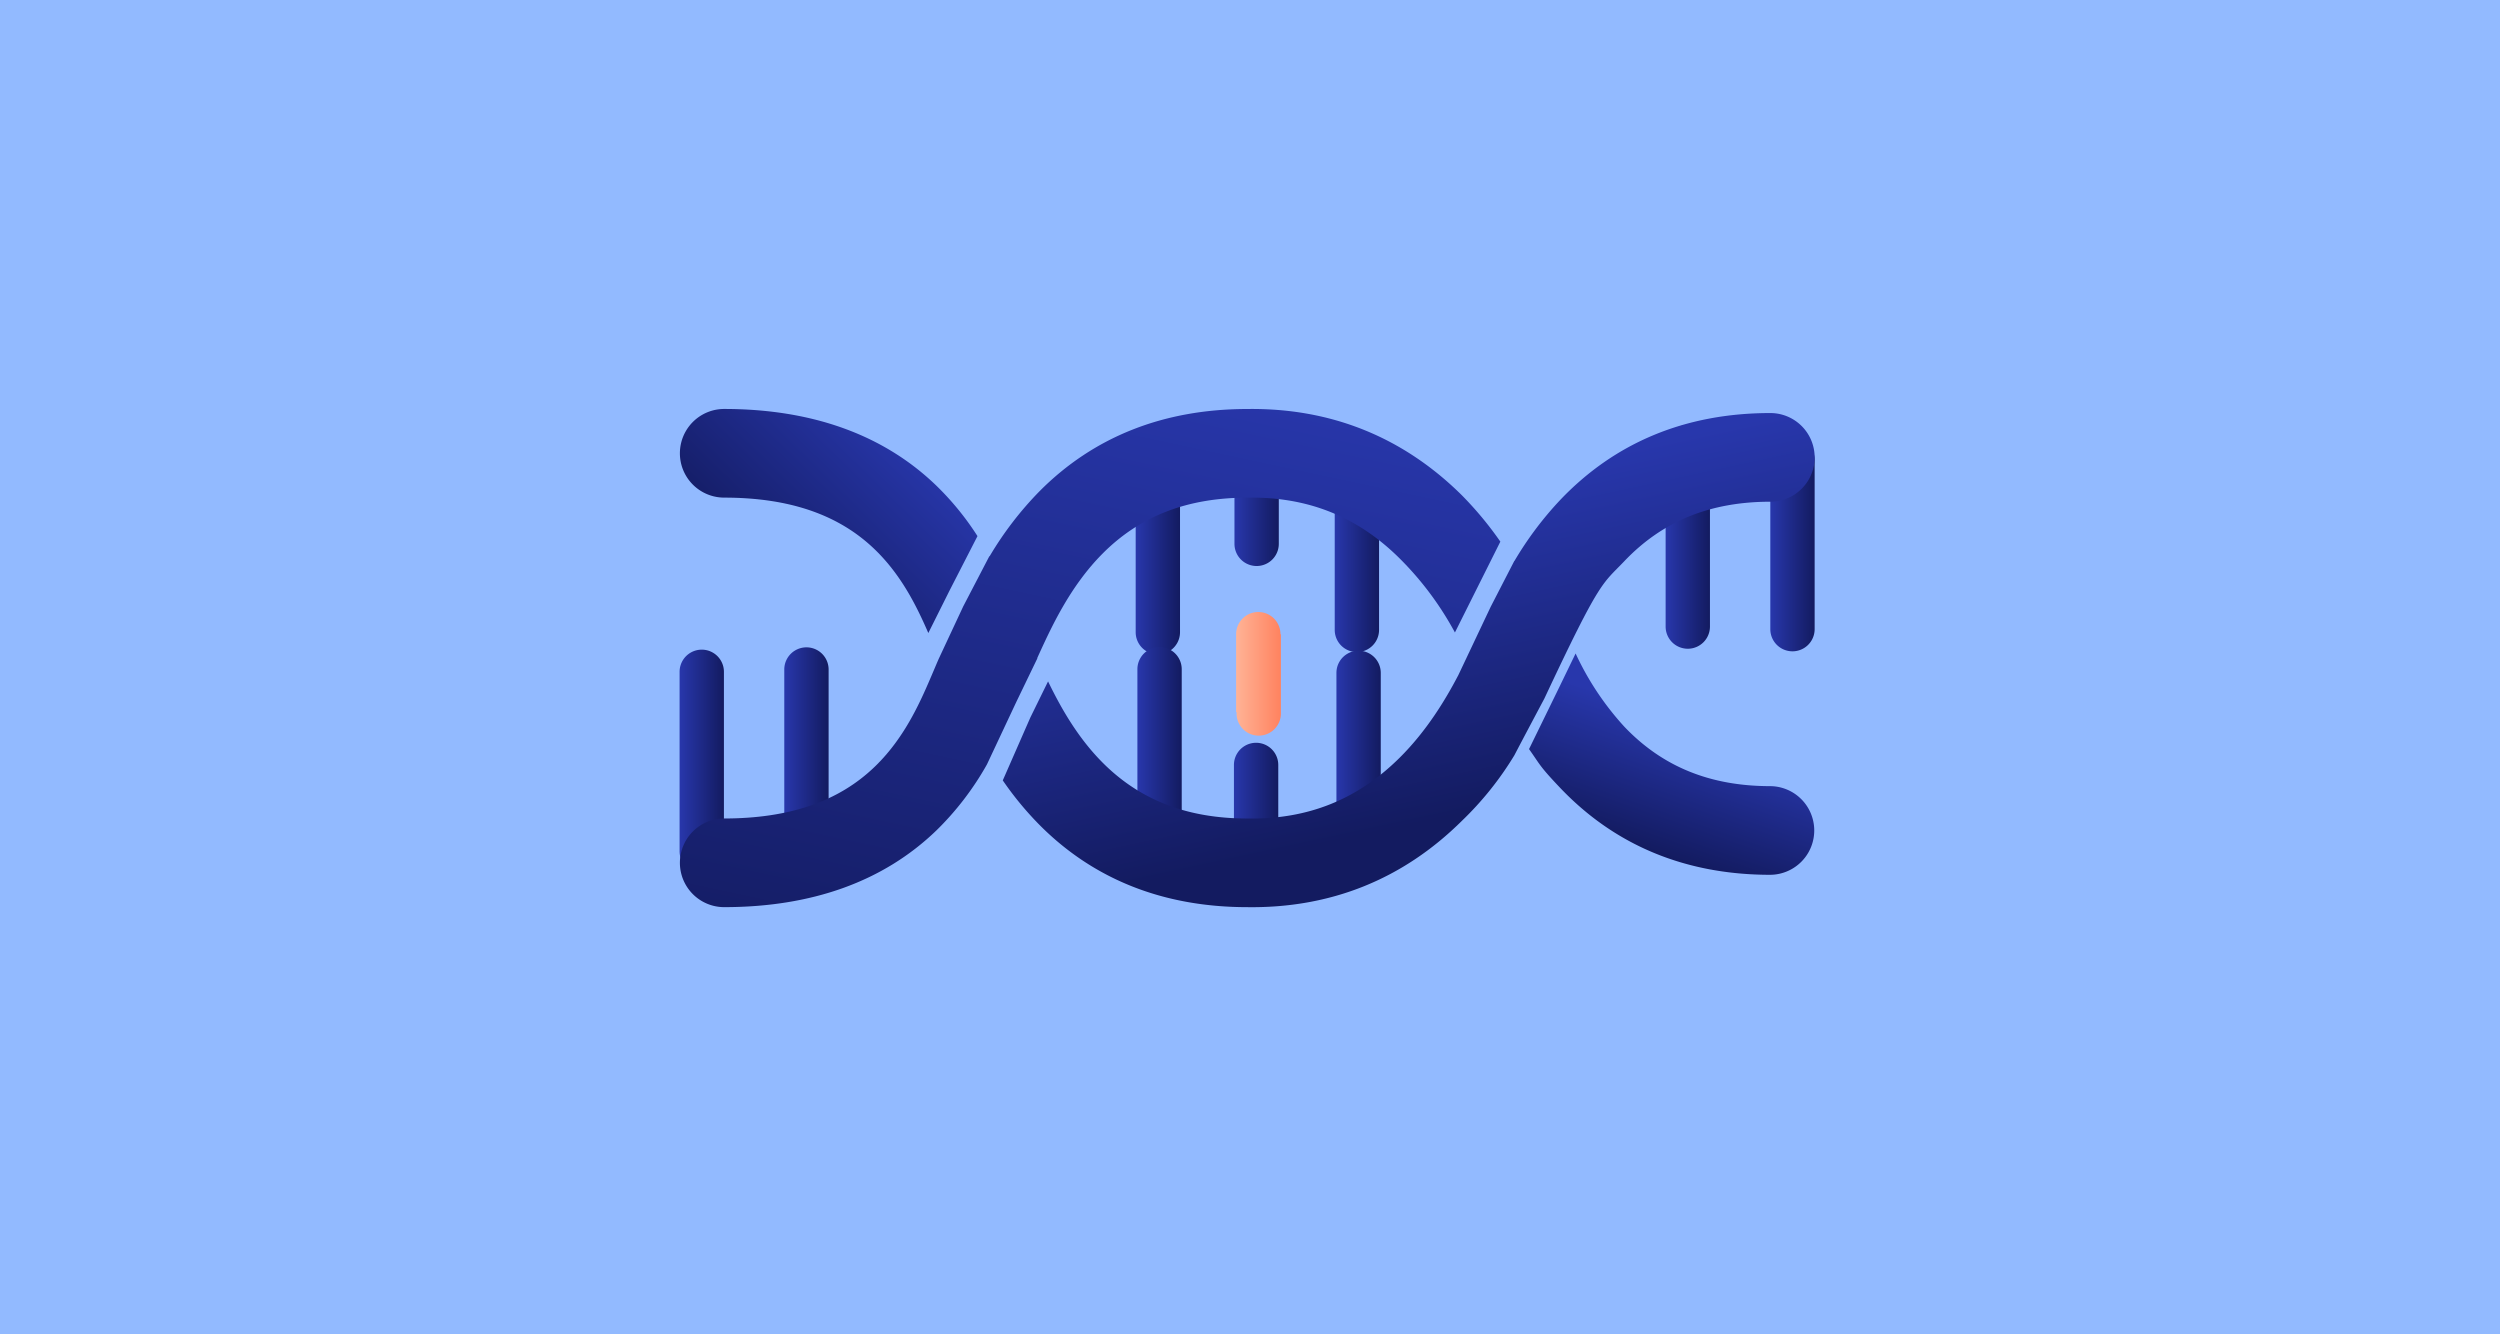
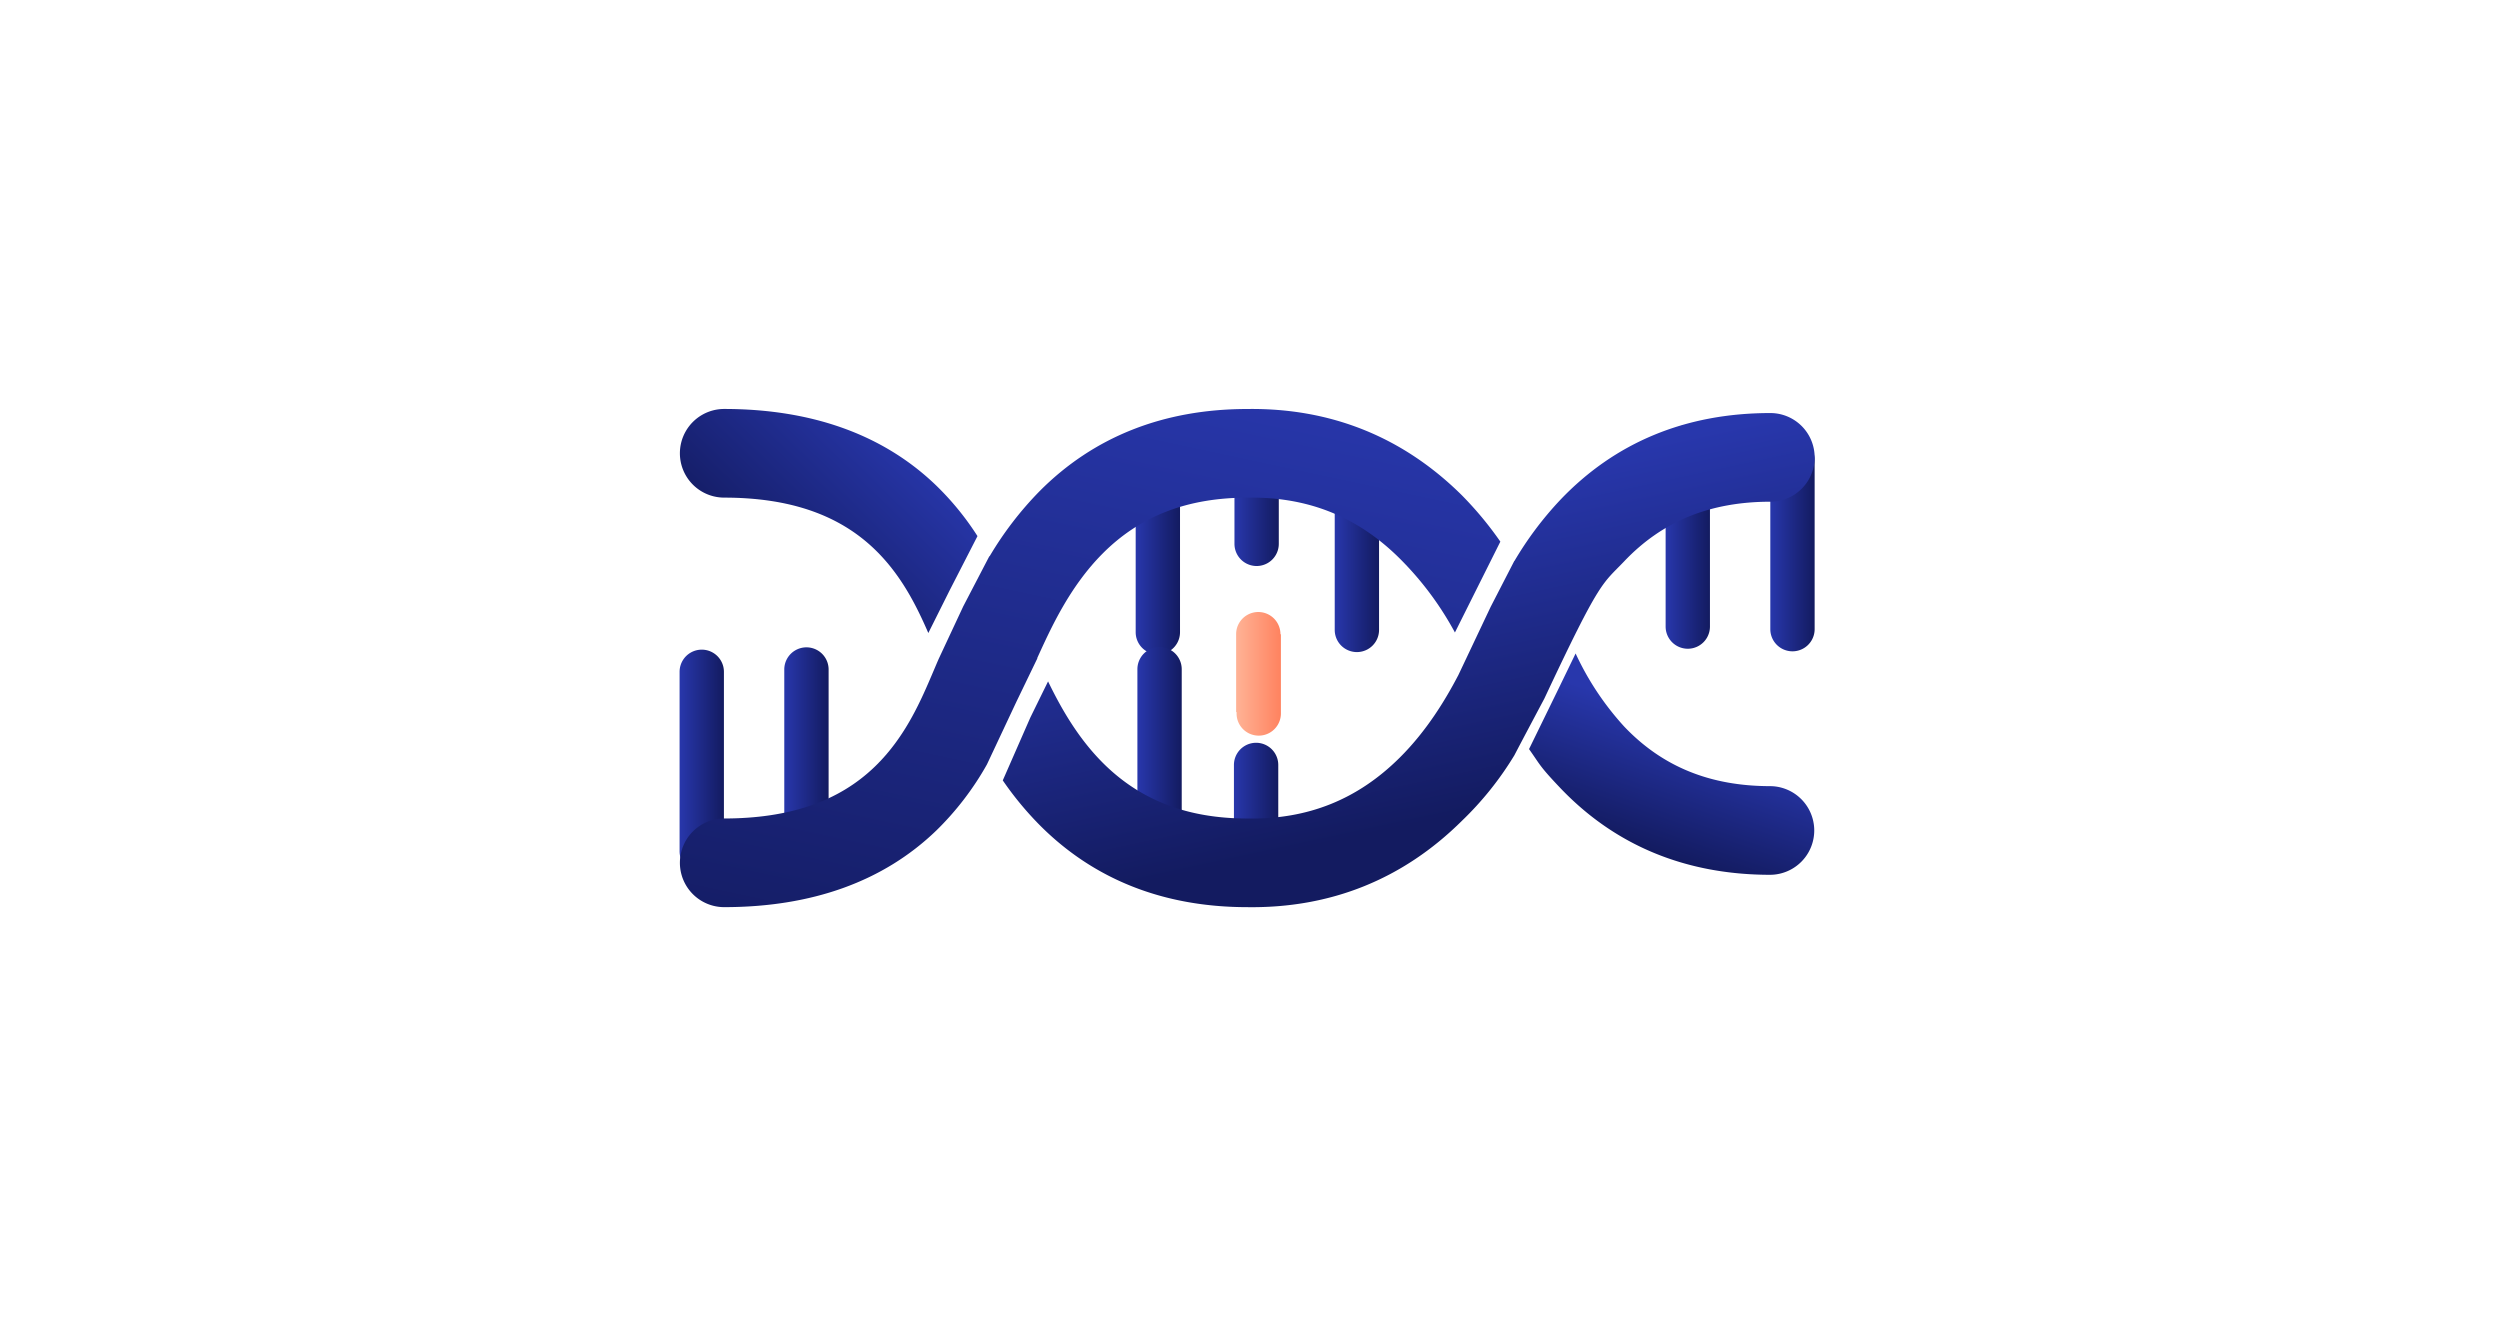
<svg xmlns="http://www.w3.org/2000/svg" xmlns:xlink="http://www.w3.org/1999/xlink" width="690" height="368.18" viewBox="0 0 690 368.18">
  <defs>
    <linearGradient id="linear-gradient" x1="0.5" y1="1" x2="0.5" gradientUnits="objectBoundingBox">
      <stop offset="0" stop-color="#2837ac" />
      <stop offset="1" stop-color="#131b60" />
    </linearGradient>
    <linearGradient id="linear-gradient-10" x1="0.5" y1="1" x2="0.5" gradientUnits="objectBoundingBox">
      <stop offset="0" stop-color="#ffb396" />
      <stop offset="1" stop-color="#ff825f" />
    </linearGradient>
    <linearGradient id="linear-gradient-12" x1="-0.148" y1="0.499" x2="0.795" y2="0.499" gradientUnits="objectBoundingBox">
      <stop offset="0" stop-color="#56c1cc" />
      <stop offset="1" stop-color="#a0dce1" />
    </linearGradient>
    <linearGradient id="linear-gradient-13" x1="-0.064" y1="0.271" x2="1.226" y2="0.723" xlink:href="#linear-gradient" />
    <linearGradient id="linear-gradient-14" x1="0.213" y1="0.154" x2="0.71" y2="0.801" xlink:href="#linear-gradient" />
    <linearGradient id="linear-gradient-15" x1="0.235" y1="0.499" x2="1.208" y2="0.499" xlink:href="#linear-gradient-12" />
    <linearGradient id="linear-gradient-16" x1="0.192" y1="0.575" x2="0.785" y2="0.366" xlink:href="#linear-gradient" />
    <linearGradient id="linear-gradient-17" x1="0.34" y1="0.38" x2="0.872" y2="0.618" xlink:href="#linear-gradient" />
  </defs>
  <g id="Group_5075" data-name="Group 5075" transform="translate(-104 -522)">
-     <path id="Path_2654" data-name="Path 2654" d="M0,0H690V368.18H0Z" transform="translate(104 522)" fill="#92baff" />
    <g id="Group_703" data-name="Group 703" transform="translate(680.821 537.803) rotate(90)">
      <g id="Group_362" data-name="Group 362" transform="translate(111.654 196.204)">
        <g id="Group_361" data-name="Group 361" transform="translate(0 0)">
          <path id="Path_226" data-name="Path 226" d="M46.4,0H6.118a6.117,6.117,0,1,0,0,12.234H46.4A6.117,6.117,0,1,0,46.4,0Z" transform="translate(0 0)" fill="url(#linear-gradient)" />
        </g>
      </g>
      <g id="Group_363" data-name="Group 363" transform="translate(103.037 251.138)">
        <path id="Path_227" data-name="Path 227" d="M55.65,0H6.118a6.117,6.117,0,1,0,0,12.235H55.65A6.117,6.117,0,1,0,55.65,0Z" transform="translate(0 0)" fill="url(#linear-gradient)" />
      </g>
      <g id="Group_365" data-name="Group 365" transform="translate(163.794 195.733)">
        <g id="Group_364" data-name="Group 364" transform="translate(0 0)">
-           <path id="Path_228" data-name="Path 228" d="M6.118,12.235H46.4A6.117,6.117,0,0,0,46.4,0H6.118a6.117,6.117,0,1,0,0,12.235Z" transform="translate(0 0)" fill="url(#linear-gradient)" />
-         </g>
+           </g>
      </g>
      <g id="Group_367" data-name="Group 367" transform="translate(162.786 250.666)">
        <g id="Group_366" data-name="Group 366" transform="translate(0 0)">
          <path id="Path_229" data-name="Path 229" d="M6.117,12.234H55.65A6.117,6.117,0,0,0,55.65,0H6.117a6.117,6.117,0,0,0,0,12.234Z" transform="translate(0 0)" fill="url(#linear-gradient)" />
        </g>
      </g>
      <g id="Group_370" data-name="Group 370" transform="translate(101.481 75.98)">
        <g id="Group_368" data-name="Group 368" transform="translate(3.562 0)">
          <path id="Path_230" data-name="Path 230" d="M52.8,12.235H6.118A6.117,6.117,0,1,1,6.118,0H52.8a6.117,6.117,0,1,1,0,12.235Z" transform="translate(0)" fill="url(#linear-gradient)" />
        </g>
        <g id="Group_369" data-name="Group 369" transform="translate(0 28.895)">
          <path id="Path_231" data-name="Path 231" d="M55.65,12.234H6.117A6.117,6.117,0,1,1,6.117,0H55.65a6.117,6.117,0,0,1,0,12.234Z" transform="translate(0)" fill="url(#linear-gradient)" />
        </g>
      </g>
      <g id="Group_373" data-name="Group 373" transform="translate(162.786 348.125)">
        <g id="Group_371" data-name="Group 371" transform="translate(0 0)">
          <path id="Path_232" data-name="Path 232" d="M6.117,12.235H52.8A6.118,6.118,0,0,0,52.8,0H6.117a6.118,6.118,0,0,0,0,12.235Z" transform="translate(0 0)" fill="url(#linear-gradient)" />
        </g>
        <g id="Group_372" data-name="Group 372" transform="translate(0.715 28.895)">
          <path id="Path_233" data-name="Path 233" d="M6.117,12.234H55.65A6.117,6.117,0,1,0,55.65,0H6.117a6.117,6.117,0,0,0,0,12.234Z" transform="translate(0 0)" fill="url(#linear-gradient)" />
        </g>
      </g>
      <path id="Path_234" data-name="Path 234" d="M21.963,0H0A20.343,20.343,0,0,1,1.138,6.707a20.369,20.369,0,0,1-.766,5.529H21.963A6.118,6.118,0,0,0,21.963,0Z" transform="translate(112.335 223.874)" fill="url(#linear-gradient)" />
      <path id="Path_235" data-name="Path 235" d="M28.159,0H6.2c.014.041.027.083.041.124H6.118a6.118,6.118,0,0,0,0,12.235H27.709c-.012-.04-.02-.082-.031-.124h.481A6.118,6.118,0,0,0,28.159,0Z" transform="translate(153.036 223.293)" fill="url(#linear-gradient-10)" />
      <path id="Path_236" data-name="Path 236" d="M6.117,0H28.08a20.327,20.327,0,0,0-.372,12.236H6.117A6.118,6.118,0,0,1,6.117,0Z" transform="translate(189.206 224.02)" fill="url(#linear-gradient)" />
      <path id="Path_237" data-name="Path 237" d="M175.939,0C78.77,0,0,103.905,0,232.079S78.77,464.157,175.939,464.157,351.877,360.252,351.877,232.079,273.106,0,175.939,0Zm16.573,128.509C203.668,118,209.09,104.82,209.09,88.213a12.354,12.354,0,0,1,24.708,0c0,23.34-8.162,42.864-24.258,58.026-6.131,5.775-6.337,5.441-10.779,8.566l-16.647-8.055-10-4.8A79.872,79.872,0,0,0,192.512,128.509ZM109.557,75.978A12.294,12.294,0,0,1,121.91,88.213c0,16.607,5.422,29.788,16.578,40.3,6.483,6.107,4.789,6.508,38.282,22.072,0,0,12.795,6.731,15.8,8.255a89.773,89.773,0,0,1,18.274,14.488c16.288,16.272,24.383,36.209,24.065,59.257,0-.028,0-.056,0-.084v.084c-.019,23.1-7.73,42.384-22.923,57.329a89.99,89.99,0,0,1-12.407,10.136l-17.5-7.6-10.088-4.9c7.253-3.477,15.574-8.1,22.589-15.005C205.088,262.2,210.2,249.1,210.2,232.5v-.18c.245-16.495-5.286-30.157-16.907-41.767-7.644-7.638-16.5-12.839-23.084-16.246l-19-8.911L138.4,158.86l.038-.024a95.366,95.366,0,0,1-16.973-12.6C105.364,131.077,97.2,111.553,97.2,88.213A12.294,12.294,0,0,1,109.557,75.978ZM135.2,335.409c-9.7,9.964-14.409,23.583-14.409,41.636a12.354,12.354,0,0,1-24.708,0c0-24.352,7.175-44.072,21.326-58.616a78.61,78.61,0,0,1,14.108-11.4L146.6,314.7l11.925,5.906C150.975,323.853,142.336,328.076,135.2,335.409Zm87.363,53.871a12.294,12.294,0,0,1-12.353-12.234c0-18.053-4.713-31.672-14.409-41.636-8.269-8.5-18.558-12.819-26.825-16.292-1.142-.479-2.224-.933-3.258-1.381l-14.638-6.777-14-7.217.079-.043a94.573,94.573,0,0,1-18.143-13.788c-15.193-14.945-22.9-34.232-22.924-57.329,0,.033,0,.064,0,.1V232.5c0,.028,0,.056,0,.084-.318-23.048,7.778-42.985,24.065-59.257a97.624,97.624,0,0,1,12.9-10.6l12.795,6.336,12.528,6.2a87.9,87.9,0,0,0-20.673,15.287c-11.621,11.61-17.151,25.272-16.907,41.767v.18c0,16.606,5.111,29.706,15.627,40.051,9.168,9.018,20.57,14.16,28.9,17.915l.177.081.077-.034,12.1,5.787,17.468,8.13a81.474,81.474,0,0,1,18.443,14c14.151,14.543,21.326,34.264,21.326,58.616A12.3,12.3,0,0,1,222.563,389.28Z" transform="translate(0)" fill="none" />
      <path id="Path_238" data-name="Path 238" d="M0,.179c0-.032,0-.063,0-.1S0,.028,0,0Z" transform="translate(97.08 232.498)" fill="url(#linear-gradient-12)" />
      <path id="Path_239" data-name="Path 239" d="M98.108,141.7l-17.3-8.13-11.987-5.787-.076.034-.175-.081c-8.245-3.755-19.537-8.9-28.616-17.915C29.54,99.48,24.478,86.379,24.478,69.774v-.18C24.234,53.1,29.711,39.437,41.22,27.826A87.1,87.1,0,0,1,61.694,12.539l-12.407-6.2L36.616,0A96.879,96.879,0,0,0,23.842,10.6C7.712,26.872-.306,46.809.009,69.857c.019,23.1,7.656,42.384,22.7,57.329A93.755,93.755,0,0,0,40.68,140.974l-.078.043,13.864,7.217,14.5,6.777c1.024.448,2.095.9,3.226,1.381,8.188,3.473,18.377,7.794,26.566,16.292,9.6,9.964,14.27,23.583,14.27,41.636a12.235,12.235,0,0,0,24.469,0c0-24.352-7.106-44.072-21.121-58.616A80.769,80.769,0,0,0,98.108,141.7Z" transform="translate(97.072 162.724)" fill="url(#linear-gradient-13)" />
      <path id="Path_240" data-name="Path 240" d="M35.092,0A78,78,0,0,0,21.12,11.4C7.106,25.939,0,45.659,0,70.011a12.235,12.235,0,0,0,24.469,0c0-18.053,4.668-31.672,14.27-41.636,7.067-7.333,15.622-11.556,23.1-14.806L50.025,7.663Z" transform="translate(97.07 307.035)" fill="url(#linear-gradient-14)" />
      <path id="Path_241" data-name="Path 241" d="M0,0C0,.028,0,.056,0,.083V0Z" transform="translate(227.986 232.498)" fill="url(#linear-gradient-15)" />
      <path id="Path_242" data-name="Path 242" d="M24.024,70.261a94.51,94.51,0,0,0,16.809,12.6l-.037.024,12.686,6.533L72.3,98.326c6.517,3.407,15.291,8.608,22.862,16.246,11.509,11.61,16.987,25.272,16.744,41.767v.18c0,16.606-5.063,29.706-15.477,40.051-6.947,6.9-15.188,11.528-22.371,15.005l9.991,4.9,17.336,7.6a89.3,89.3,0,0,0,12.287-10.136c15.047-14.945,22.684-34.232,22.7-57.329.315-23.048-7.7-42.985-23.833-59.257a89.05,89.05,0,0,0-18.1-14.488C91.472,81.334,78.8,74.6,78.8,74.6,45.63,59.039,47.309,58.638,40.888,52.531c-11.048-10.508-16.418-23.689-16.418-40.3A12.235,12.235,0,0,0,0,12.235C0,35.575,8.083,55.1,24.024,70.261Z" transform="translate(98.201 75.979)" fill="url(#linear-gradient-16)" />
      <path id="Path_243" data-name="Path 243" d="M26.39,78.827c4.4-3.125,4.6-2.791,10.675-8.566C53.005,55.1,61.088,35.575,61.088,12.235a12.235,12.235,0,0,0-24.469,0c0,16.607-5.37,29.788-16.418,40.3A79.032,79.032,0,0,1,0,65.973l9.9,4.8Z" transform="translate(164.554 75.979)" fill="url(#linear-gradient-17)" />
    </g>
  </g>
</svg>